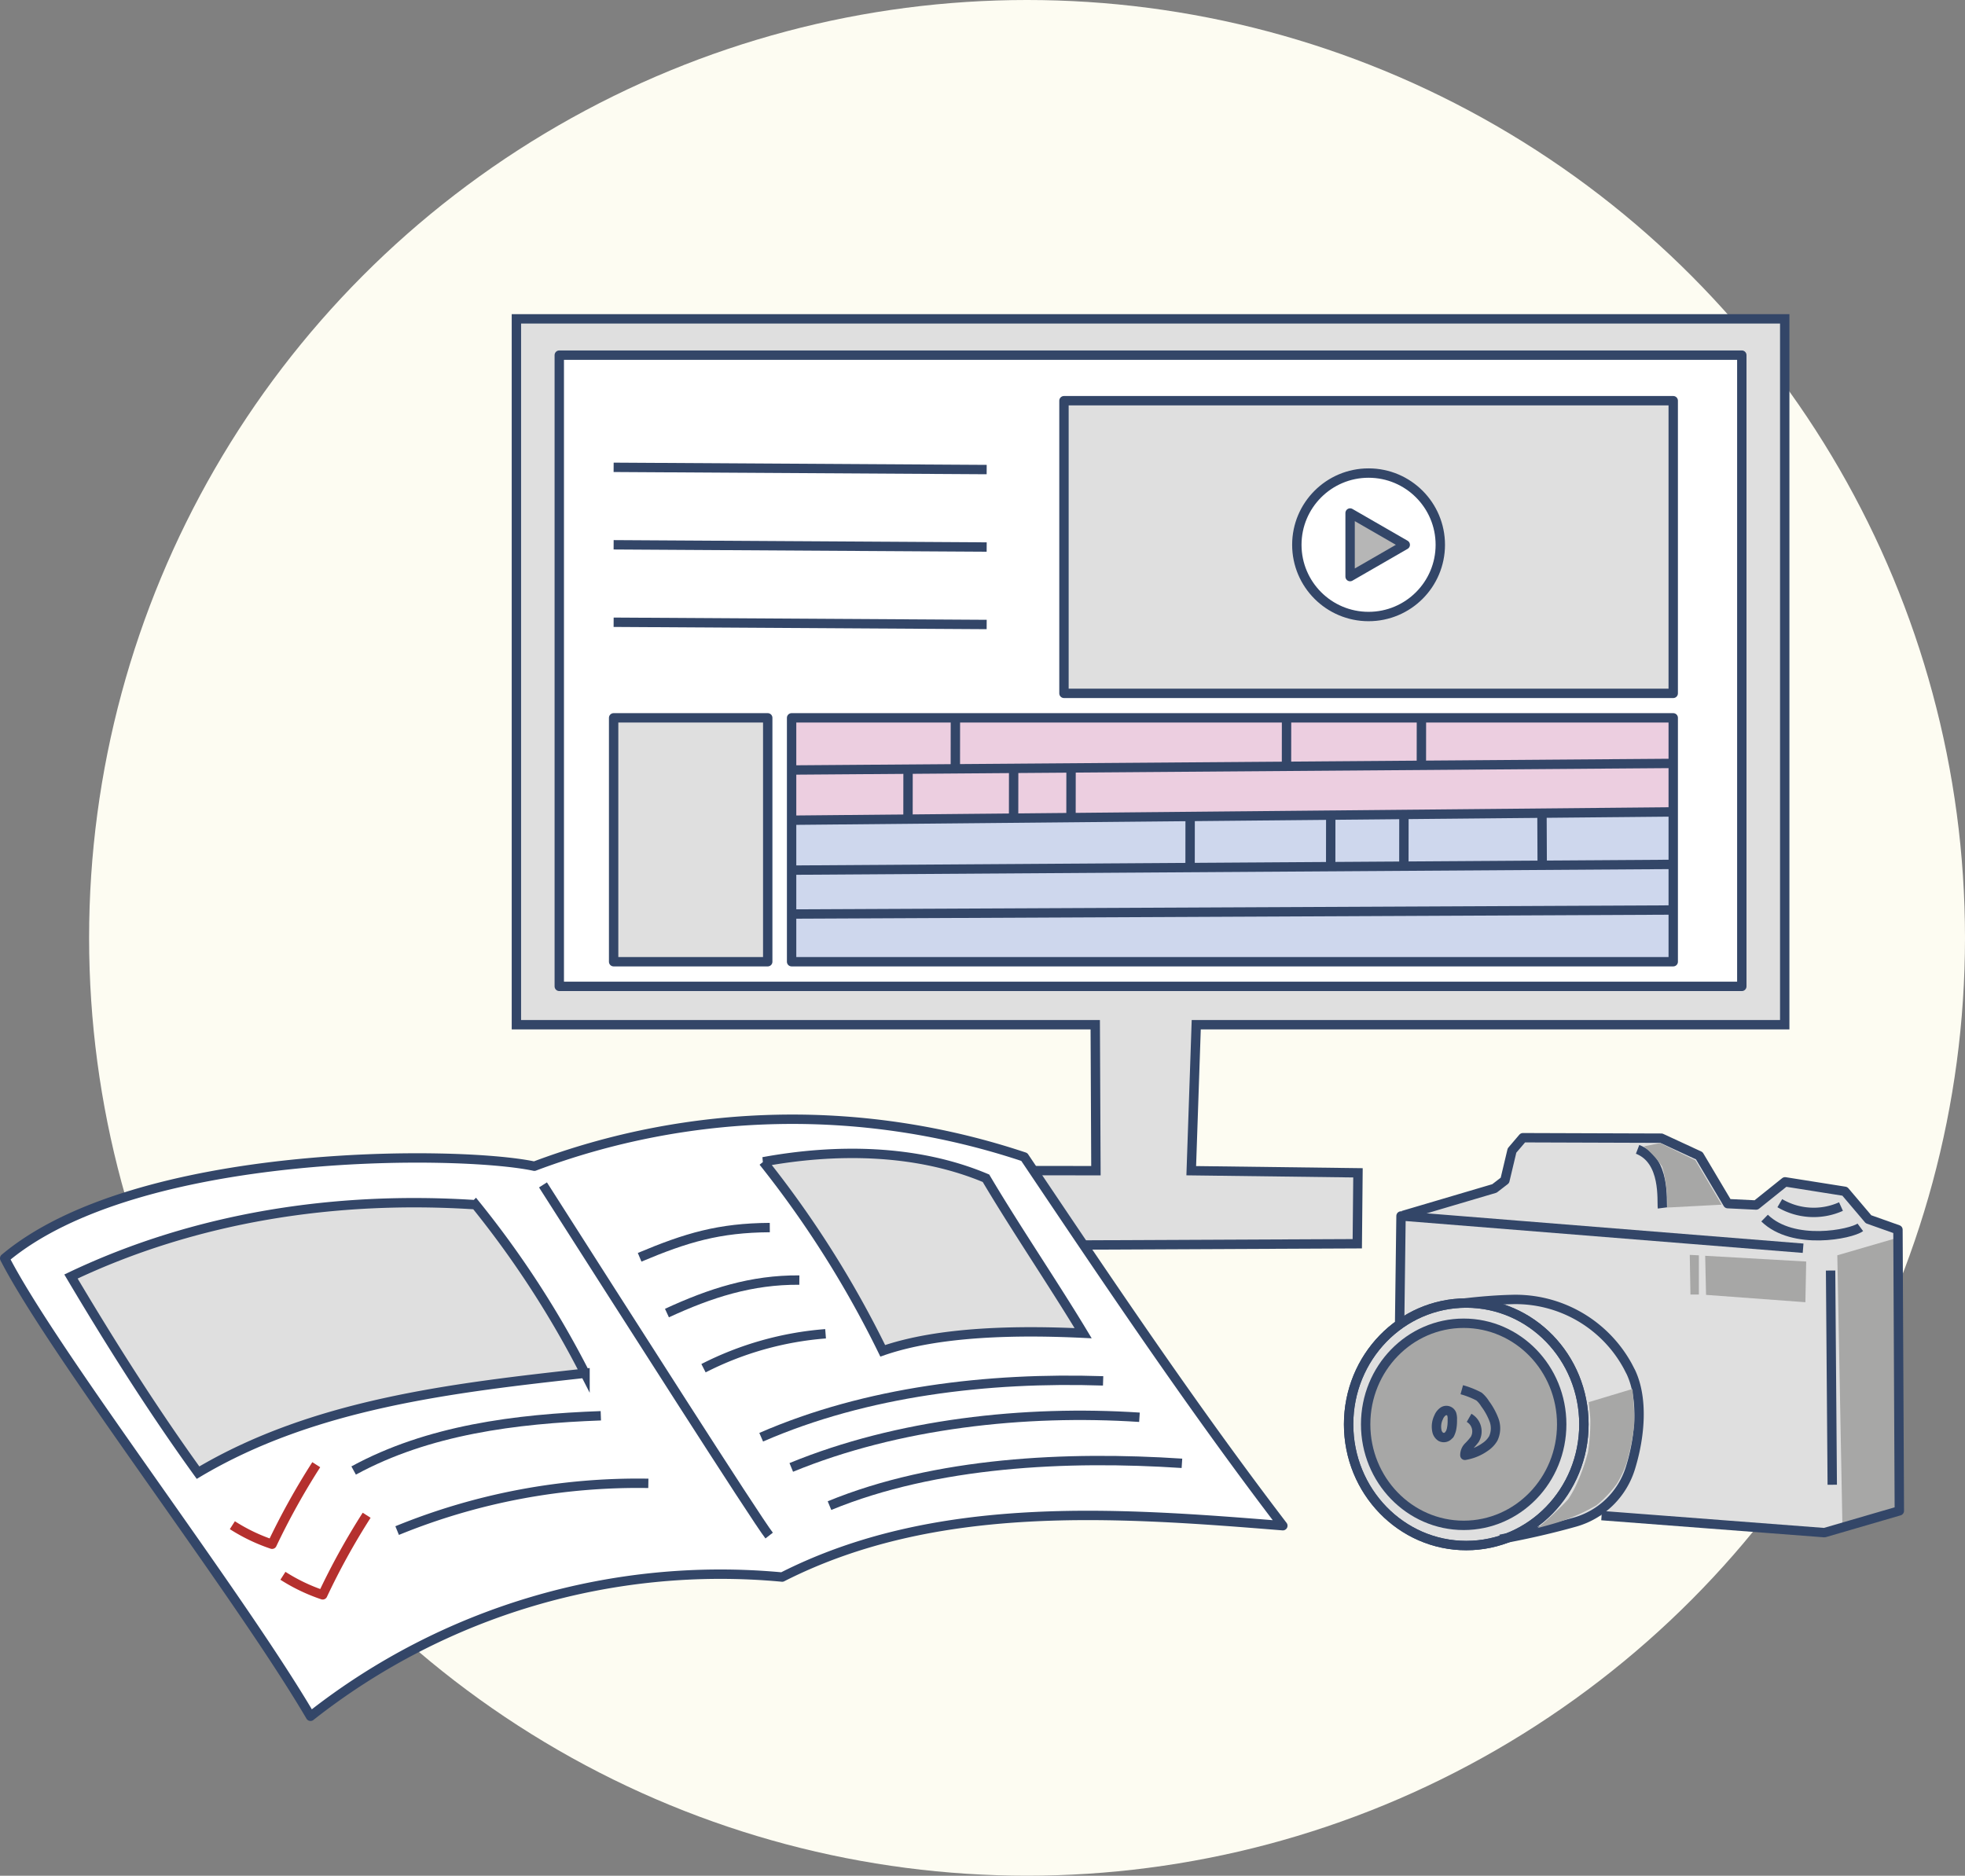
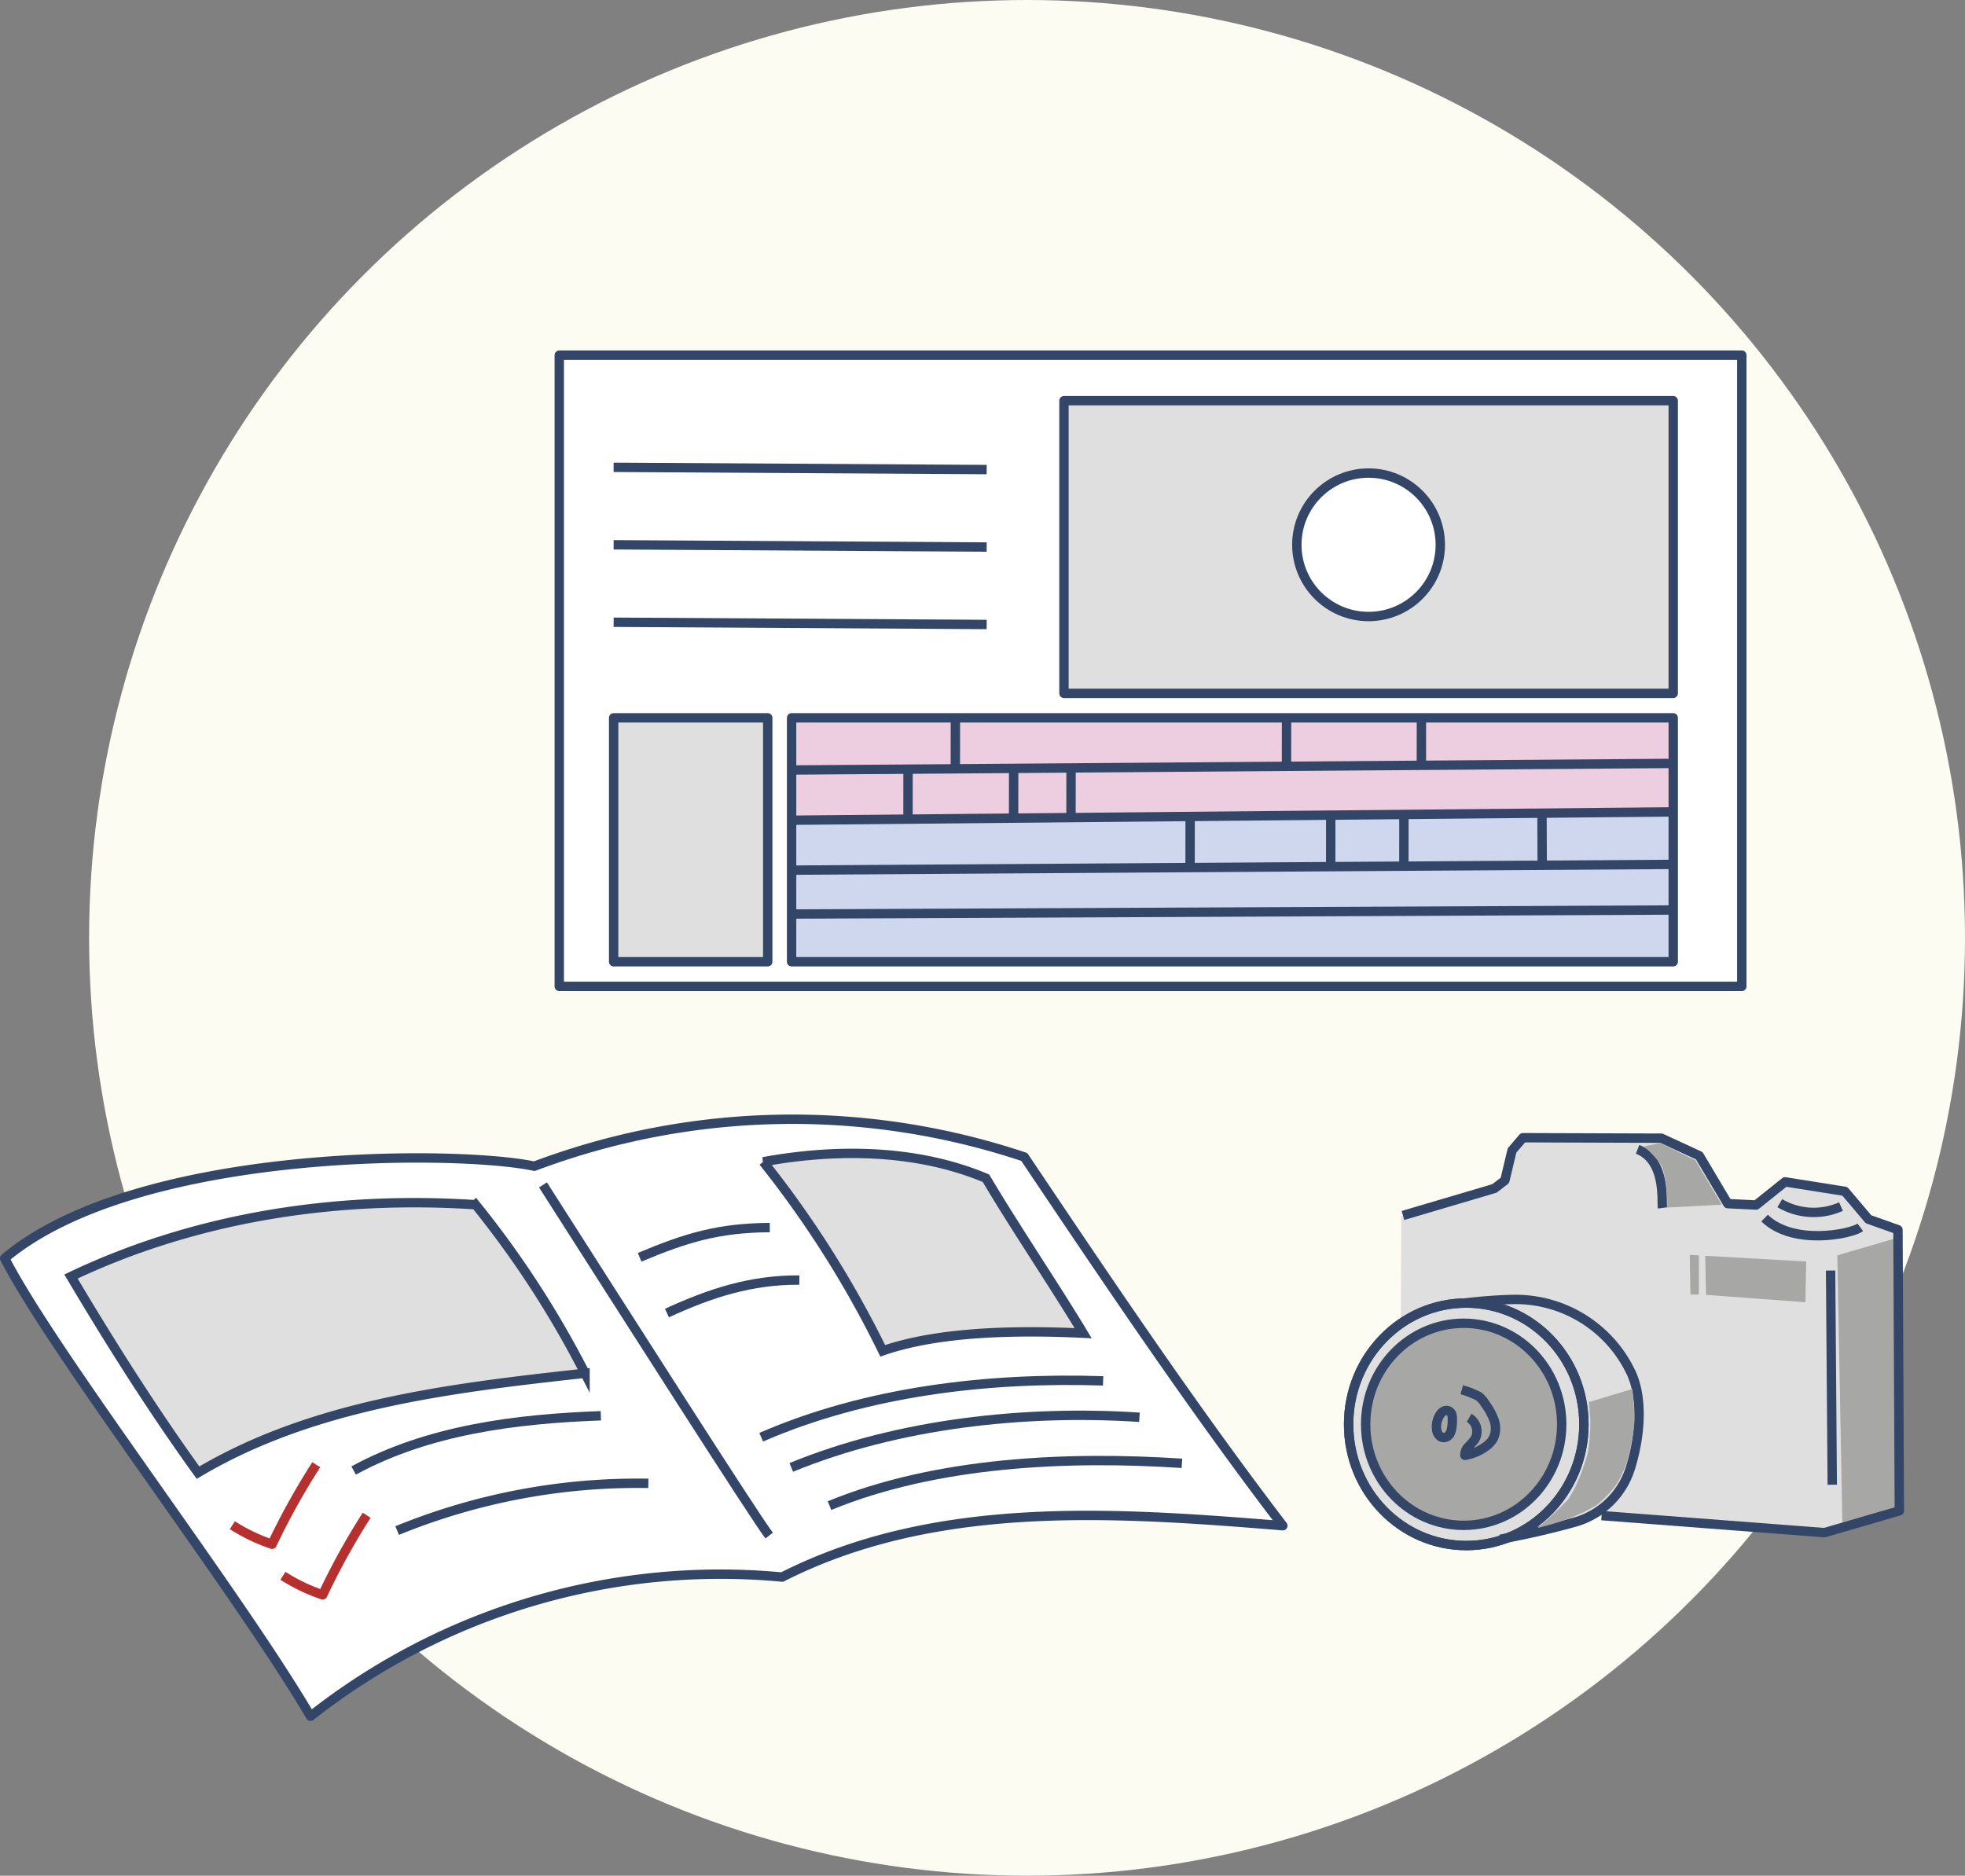
<svg xmlns="http://www.w3.org/2000/svg" width="209.5" height="200" viewBox="0 0 209.5 200">
  <rect x="0" y="0" width="209.5" height="200" fill="#808080" stroke="none" />
  <g id="グループ_351" data-name="グループ 351" transform="translate(-784.5 -1540)">
    <circle id="楕円形_37" data-name="楕円形 37" cx="100" cy="100" r="100" transform="translate(794 1540)" fill="#fdfcf2" />
    <g id="plus_illust-02" transform="translate(777.29 1552.32)">
-       <path id="パス_1077" data-name="パス 1077" d="M232.083,96.94V21.68H96.86V96.94h61.713l.073,15.566-17.879-.024-.024,8.022,45.768-.208.073-7.563-17.775-.226.532-15.566Z" transform="translate(-34.593)" fill="#dfdfdf" stroke="#334668" stroke-miterlimit="10" stroke-width="1" />
      <path id="パス_1078" data-name="パス 1078" d="M104.42,28.19V95.153l125.892.159L230.331,28Z" transform="translate(-37.527 -2.453)" fill="#fff" />
      <path id="パス_1079" data-name="パス 1079" d="M191.99,35.85l.122,31.23,64.816.122.122-31.23Z" transform="translate(-71.515 -5.5)" fill="#dfdfdf" />
      <path id="パス_1080" data-name="パス 1080" d="M114.015,91.35l-.245,25.864,16.319.165.165-26.109Z" transform="translate(-41.162 -27.013)" fill="#dfdfdf" />
      <path id="パス_1081" data-name="パス 1081" d="M144.61,91.234l.208,5.427,93.837-.557-.073-4.975Z" transform="translate(-53.126 -26.958)" fill="#eccee0" />
      <path id="パス_1082" data-name="パス 1082" d="M144.61,99.921l.208,5.421,93.867-.832-.128-5.14Z" transform="translate(-53.126 -30.157)" fill="#eccee0" />
      <path id="パス_1083" data-name="パス 1083" d="M144.9,108.6l-.08,5.384,93.806-.82.141-5.4Z" transform="translate(-53.207 -33.417)" fill="#ced7ed" />
      <path id="パス_1084" data-name="パス 1084" d="M144.9,116.822l-.08,5.384,93.806-.82.141-5.4Z" transform="translate(-53.207 -36.608)" fill="#ced7ed" />
      <path id="パス_1085" data-name="パス 1085" d="M144.9,123.992l-.08,5.384,94.026.19-.08-6.406Z" transform="translate(-53.207 -39.391)" fill="#ced7ed" />
      <rect id="長方形_1657" data-name="長方形 1657" width="126.076" height="67.306" transform="translate(66.838 25.547)" fill="none" stroke="#334668" stroke-linejoin="round" stroke-width="1" />
      <path id="パス_1086" data-name="パス 1086" d="M143.98,204.511c-17.965-1.456-37.049-2.821-53.38,5.476a70.6,70.6,0,0,0-50.284,14.844C32.485,211.5,12.972,186.241,7.71,176c14.128-11.876,48.515-11.534,56.47-9.821a78.038,78.038,0,0,1,52.235-.985C125.367,178.519,134.3,191.839,143.98,204.511Z" transform="translate(0 -54.151)" fill="#fff" stroke="#334668" stroke-linejoin="round" stroke-width="1" />
      <path id="パス_1087" data-name="パス 1087" d="M101.5,172.61c8.713,13.645,22.676,35.55,24.114,37.391" transform="translate(-36.4 -58.589)" fill="none" stroke="#334668" stroke-linejoin="round" stroke-width="1" />
      <path id="パス_1088" data-name="パス 1088" d="M74.065,193.893c-14.232,1.572-28.954,3.28-41.258,10.6-4.895-6.786-9.368-13.871-13.547-20.914,13.3-6.327,28.226-8.633,43.143-7.655a103.407,103.407,0,0,1,11.662,17.971Z" transform="translate(-4.483 -59.789)" fill="#dfdfdf" stroke="#334668" stroke-miterlimit="10" stroke-width="1" />
      <path id="パス_1089" data-name="パス 1089" d="M68.51,218.677c7.954-4.332,17.279-5.507,26.353-5.837" transform="translate(-23.596 -74.202)" fill="none" stroke="#334668" stroke-linejoin="round" stroke-width="1" />
      <path id="パス_1090" data-name="パス 1090" d="M76.09,229.65a67.727,67.727,0,0,1,26.782-5.036" transform="translate(-26.538 -78.77)" fill="none" stroke="#334668" stroke-linejoin="round" stroke-width="1" />
      <path id="パス_1091" data-name="パス 1091" d="M173.986,186.289c-3.059-5.085-7.342-11.411-10.359-16.521-7.489-3.151-16.117-3.157-23.747-1.756a109.563,109.563,0,0,1,12.739,20.155C158.652,186.075,167.065,185.953,173.986,186.289Z" transform="translate(-51.295 -56.455)" fill="#dfdfdf" stroke="#334668" stroke-miterlimit="10" stroke-width="1" />
      <path id="パス_1092" data-name="パス 1092" d="M118.34,183.209c4.993-2.1,8.456-3.133,13.877-3.169" transform="translate(-42.935 -61.47)" fill="none" stroke="#334668" stroke-linejoin="round" stroke-width="1" />
      <path id="パス_1093" data-name="パス 1093" d="M123.1,192.708c4.638-2.142,9.007-3.555,14.116-3.518" transform="translate(-44.783 -65.021)" fill="none" stroke="#334668" stroke-linejoin="round" stroke-width="1" />
-       <path id="パス_1094" data-name="パス 1094" d="M129.47,202.221a34.442,34.442,0,0,1,13.014-3.671" transform="translate(-47.255 -68.655)" fill="none" stroke="#334668" stroke-linejoin="round" stroke-width="1" />
      <path id="パス_1095" data-name="パス 1095" d="M139.52,212.729c11.24-4.895,24.206-6.412,36.455-6.009" transform="translate(-51.155 -71.803)" fill="none" stroke="#334668" stroke-linejoin="round" stroke-width="1" />
      <path id="パス_1096" data-name="パス 1096" d="M144.76,218.317c11.356-4.669,24.873-6.149,37.122-5.348" transform="translate(-53.188 -74.172)" fill="none" stroke="#334668" stroke-linejoin="round" stroke-width="1" />
      <path id="パス_1097" data-name="パス 1097" d="M151.42,225.452c11.356-4.669,25.325-5.317,37.575-4.51" transform="translate(-55.773 -77.234)" fill="none" stroke="#334668" stroke-linejoin="round" stroke-width="1" />
      <path id="パス_1098" data-name="パス 1098" d="M47.38,227.819a19.121,19.121,0,0,0,4.234,2.031,76.73,76.73,0,0,1,4.711-8.481" transform="translate(-15.397 -77.514)" fill="none" stroke="#b5302e" stroke-linejoin="round" stroke-width="1" />
      <path id="パス_1099" data-name="パス 1099" d="M56.19,236.635a19.311,19.311,0,0,0,4.24,2.031,74.854,74.854,0,0,1,4.687-8.487" transform="translate(-18.816 -80.934)" fill="none" stroke="#b5302e" stroke-linejoin="round" stroke-width="1" />
      <line id="線_88" data-name="線 88" x2="39.772" y2="0.239" transform="translate(72.633 37.509)" fill="none" stroke="#334668" stroke-linejoin="round" stroke-width="1" />
      <line id="線_89" data-name="線 89" x2="39.772" y2="0.239" transform="translate(72.633 45.769)" fill="none" stroke="#334668" stroke-linejoin="round" stroke-width="1" />
      <line id="線_90" data-name="線 90" x2="39.772" y2="0.239" transform="translate(72.633 54.028)" fill="none" stroke="#334668" stroke-linejoin="round" stroke-width="1" />
      <rect id="長方形_1658" data-name="長方形 1658" width="64.956" height="31.205" transform="translate(120.646 30.405)" fill="none" stroke="#334668" stroke-linejoin="round" stroke-width="1" />
      <circle id="楕円形_39" data-name="楕円形 39" cx="7.648" cy="7.648" r="7.648" transform="translate(145.473 38.121)" fill="#fff" stroke="#334668" stroke-linejoin="round" stroke-width="1" />
      <rect id="長方形_1659" data-name="長方形 1659" width="16.429" height="26.005" transform="translate(72.633 64.22)" fill="none" stroke="#334668" stroke-linejoin="round" stroke-width="1" />
      <rect id="長方形_1660" data-name="長方形 1660" width="93.996" height="26.005" transform="translate(91.607 64.22)" fill="none" stroke="#334668" stroke-linejoin="round" stroke-width="1" />
      <line id="線_91" data-name="線 91" y1="0.704" x2="94.063" transform="translate(91.607 69.079)" fill="none" stroke="#334668" stroke-linejoin="round" stroke-width="1" />
      <line id="線_92" data-name="線 92" y1="0.887" x2="93.996" transform="translate(91.607 74.249)" fill="none" stroke="#334668" stroke-linejoin="round" stroke-width="1" />
      <line id="線_93" data-name="線 93" y1="0.612" x2="93.977" transform="translate(91.607 79.847)" fill="none" stroke="#334668" stroke-linejoin="round" stroke-width="1" />
      <line id="線_94" data-name="線 94" y1="0.428" x2="93.904" transform="translate(91.607 84.711)" fill="none" stroke="#334668" stroke-linejoin="round" stroke-width="1" />
      <line id="線_95" data-name="線 95" x1="0.006" y2="5.164" transform="translate(109.065 64.172)" fill="none" stroke="#334668" stroke-linejoin="round" stroke-width="1" />
      <line id="線_96" data-name="線 96" x1="0.006" y2="5.164" transform="translate(104.017 69.782)" fill="none" stroke="#334668" stroke-linejoin="round" stroke-width="1" />
      <line id="線_97" data-name="線 97" x1="0.006" y2="5.164" transform="translate(115.276 69.782)" fill="none" stroke="#334668" stroke-linejoin="round" stroke-width="1" />
      <line id="線_98" data-name="線 98" x1="0.006" y2="5.164" transform="translate(121.395 69.782)" fill="none" stroke="#334668" stroke-linejoin="round" stroke-width="1" />
      <line id="線_99" data-name="線 99" x1="0.006" y2="5.164" transform="translate(134.092 74.64)" fill="none" stroke="#334668" stroke-linejoin="round" stroke-width="1" />
      <line id="線_100" data-name="線 100" x1="0.006" y2="5.164" transform="translate(149.083 74.64)" fill="none" stroke="#334668" stroke-linejoin="round" stroke-width="1" />
      <line id="線_101" data-name="線 101" x1="0.006" y2="5.164" transform="translate(156.885 74.64)" fill="none" stroke="#334668" stroke-linejoin="round" stroke-width="1" />
      <line id="線_102" data-name="線 102" x2="0.024" y2="5.415" transform="translate(171.609 74.432)" fill="none" stroke="#334668" stroke-linejoin="round" stroke-width="1" />
      <line id="線_103" data-name="線 103" x1="0.006" y2="5.164" transform="translate(144.371 63.909)" fill="none" stroke="#334668" stroke-linejoin="round" stroke-width="1" />
      <line id="線_104" data-name="線 104" x1="0.006" y2="5.164" transform="translate(158.751 63.909)" fill="none" stroke="#334668" stroke-linejoin="round" stroke-width="1" />
-       <path id="パス_1100" data-name="パス 1100" d="M248.01,58.9l-5.88-3.39v6.78Z" transform="translate(-90.978 -13.13)" fill="#b6b6b6" stroke="#334668" stroke-linejoin="round" stroke-width="1" />
      <path id="パス_1101" data-name="パス 1101" d="M247.933,172.638l9.429-2.766,1.279-1.01.655-3.212,1.248-1.371,14.605.159,4.093,1.915,3,4.87,3.053.306L288.512,169l6.113.979,2.747,3.163,3.053,1.138.1,29.786L292.5,206.5l-24.4-1.866-9.062,2.343-3.959.9-4.179-.526-3.433-1.591-2.906-2.478-2.166-4.069-.581-4.919.74-3.965,2.429-3.91,2.429-2.27.055-11.466Z" transform="translate(-90.856 -55.356)" fill="#dfdfdf" />
      <path id="パス_1102" data-name="パス 1102" d="M327.02,183.735l6.2-1.805.288,28.978-5.941,1.75Z" transform="translate(-123.924 -62.207)" fill="#a7a7a6" />
      <ellipse id="楕円形_40" data-name="楕円形 40" cx="12.543" cy="12.929" rx="12.543" ry="12.929" transform="translate(150.993 126.619)" fill="none" stroke="#334668" stroke-linejoin="round" stroke-width="1" />
      <ellipse id="楕円形_41" data-name="楕円形 41" cx="12.543" cy="12.929" rx="12.543" ry="12.929" transform="translate(150.993 126.619)" fill="none" stroke="#334668" stroke-linejoin="round" stroke-width="1" />
      <ellipse id="楕円形_42" data-name="楕円形 42" cx="10.451" cy="10.775" rx="10.451" ry="10.775" transform="translate(152.81 128.773)" fill="#a7a7a6" stroke="#334668" stroke-linejoin="round" stroke-width="1" />
      <path id="パス_1103" data-name="パス 1103" d="M261.92,192.961c1.976-.232,3.628-.349,5.066-.385a13.633,13.633,0,0,1,12.433,7.116c.11.208.214.422.318.612,1.309,2.766,1.04,6.731-.037,10.224a8.646,8.646,0,0,1-5.892,5.776c-2.3.649-4.962,1.279-7.991,1.836" transform="translate(-98.657 -66.335)" fill="none" stroke="#334668" stroke-linejoin="round" stroke-width="1" />
-       <path id="パス_1104" data-name="パス 1104" d="M250.76,189.346l.147-11.326,42.868,3.439" transform="translate(-94.326 -60.686)" fill="none" stroke="#334668" stroke-linejoin="round" stroke-width="1" />
      <path id="パス_1105" data-name="パス 1105" d="M272.517,204.682l23.759,1.817,7.985-2.325-.147-29.976-3.139-1.114-2.527-2.98-6.37-1.01-3.084,2.472-3.029-.147-3.035-5.109-4.044-1.872-14.758-.049-1.163,1.364-.759,3.188-1.114.857-9.753,2.882" transform="translate(-94.551 -55.399)" fill="none" stroke="#334668" stroke-linejoin="round" stroke-width="1" />
      <path id="パス_1106" data-name="パス 1106" d="M317,175.79a7.115,7.115,0,0,0,6.523.361" transform="translate(-120.035 -59.82)" fill="none" stroke="#334668" stroke-linejoin="round" stroke-width="1" />
      <path id="パス_1107" data-name="パス 1107" d="M314.35,178.39c3.059,2.974,9.227,1.713,10.206.985" transform="translate(-119.007 -60.829)" fill="none" stroke="#334668" stroke-linejoin="round" stroke-width="1" />
      <line id="線_105" data-name="線 105" x2="0.177" y2="22.841" transform="translate(202.38 123.152)" fill="none" stroke="#334668" stroke-linejoin="round" stroke-width="1" />
      <path id="パス_1108" data-name="パス 1108" d="M261.59,208.3a9.257,9.257,0,0,1,1.836.728,3.139,3.139,0,0,1,.649.765,7.014,7.014,0,0,1,.961,1.756,2.54,2.54,0,0,1-.092,1.952,2.766,2.766,0,0,1-.838.887,5.213,5.213,0,0,1-2.184.906,1.273,1.273,0,0,1,.379-.93,6.793,6.793,0,0,0,.679-.777,1.67,1.67,0,0,0-.612-2.288" transform="translate(-98.531 -72.44)" fill="none" stroke="#334668" stroke-linejoin="round" stroke-width="1" />
      <path id="パス_1109" data-name="パス 1109" d="M258.55,214.465a.685.685,0,0,1-.906.263.973.973,0,0,1-.422-.649,2.257,2.257,0,0,1,.19-1.438,1.371,1.371,0,0,1,.471-.612.612.612,0,0,1,.918.269,1.615,1.615,0,0,1,.067.612,4.223,4.223,0,0,1-.092,1.04C258.691,214.293,258.514,214.618,258.55,214.465Z" transform="translate(-96.819 -73.844)" fill="none" stroke="#334668" stroke-linejoin="round" stroke-width="1" />
      <path id="パス_1110" data-name="パス 1110" d="M292.22,166.41c3.029,1.169,2.551,5.507,2.649,6.247" transform="translate(-110.417 -56.179)" fill="none" stroke="#334668" stroke-linejoin="round" stroke-width="1" />
      <path id="パス_1111" data-name="パス 1111" d="M280.238,209.577l4.669-1.407s.257,2.784.19,3.708a23.122,23.122,0,0,1-.832,4.222,11.584,11.584,0,0,1-1.022,2.178,12.126,12.126,0,0,1-2.178,2.3,20.8,20.8,0,0,1-3.836,1.725c-.612.22-2.447.7-2.447.7a36.707,36.707,0,0,0,3.261-3.059,11.332,11.332,0,0,0,1-1.836,21.253,21.253,0,0,0,1.114-3.176,20.863,20.863,0,0,0,.257-3.329C280.421,211.125,280.238,209.577,280.238,209.577Z" transform="translate(-103.648 -72.391)" fill="#a7a7a6" />
      <path id="パス_1112" data-name="パス 1112" d="M293.3,165.671l1.732-.361,3.769,1.836,2.8,4.736-5.807.306a13.9,13.9,0,0,0-.532-4.363A9.947,9.947,0,0,0,293.3,165.671Z" transform="translate(-110.837 -55.752)" fill="#a7a7a6" />
      <path id="パス_1113" data-name="パス 1113" d="M304,184.96l.092,4.167,10.591.783.086-4.338Z" transform="translate(-114.99 -63.38)" fill="#a7a7a6" />
      <path id="パス_1114" data-name="パス 1114" d="M301.31,184.8l.073,4.228h.9v-4.179Z" transform="translate(-113.945 -63.318)" fill="#a7a7a6" />
    </g>
  </g>
</svg>